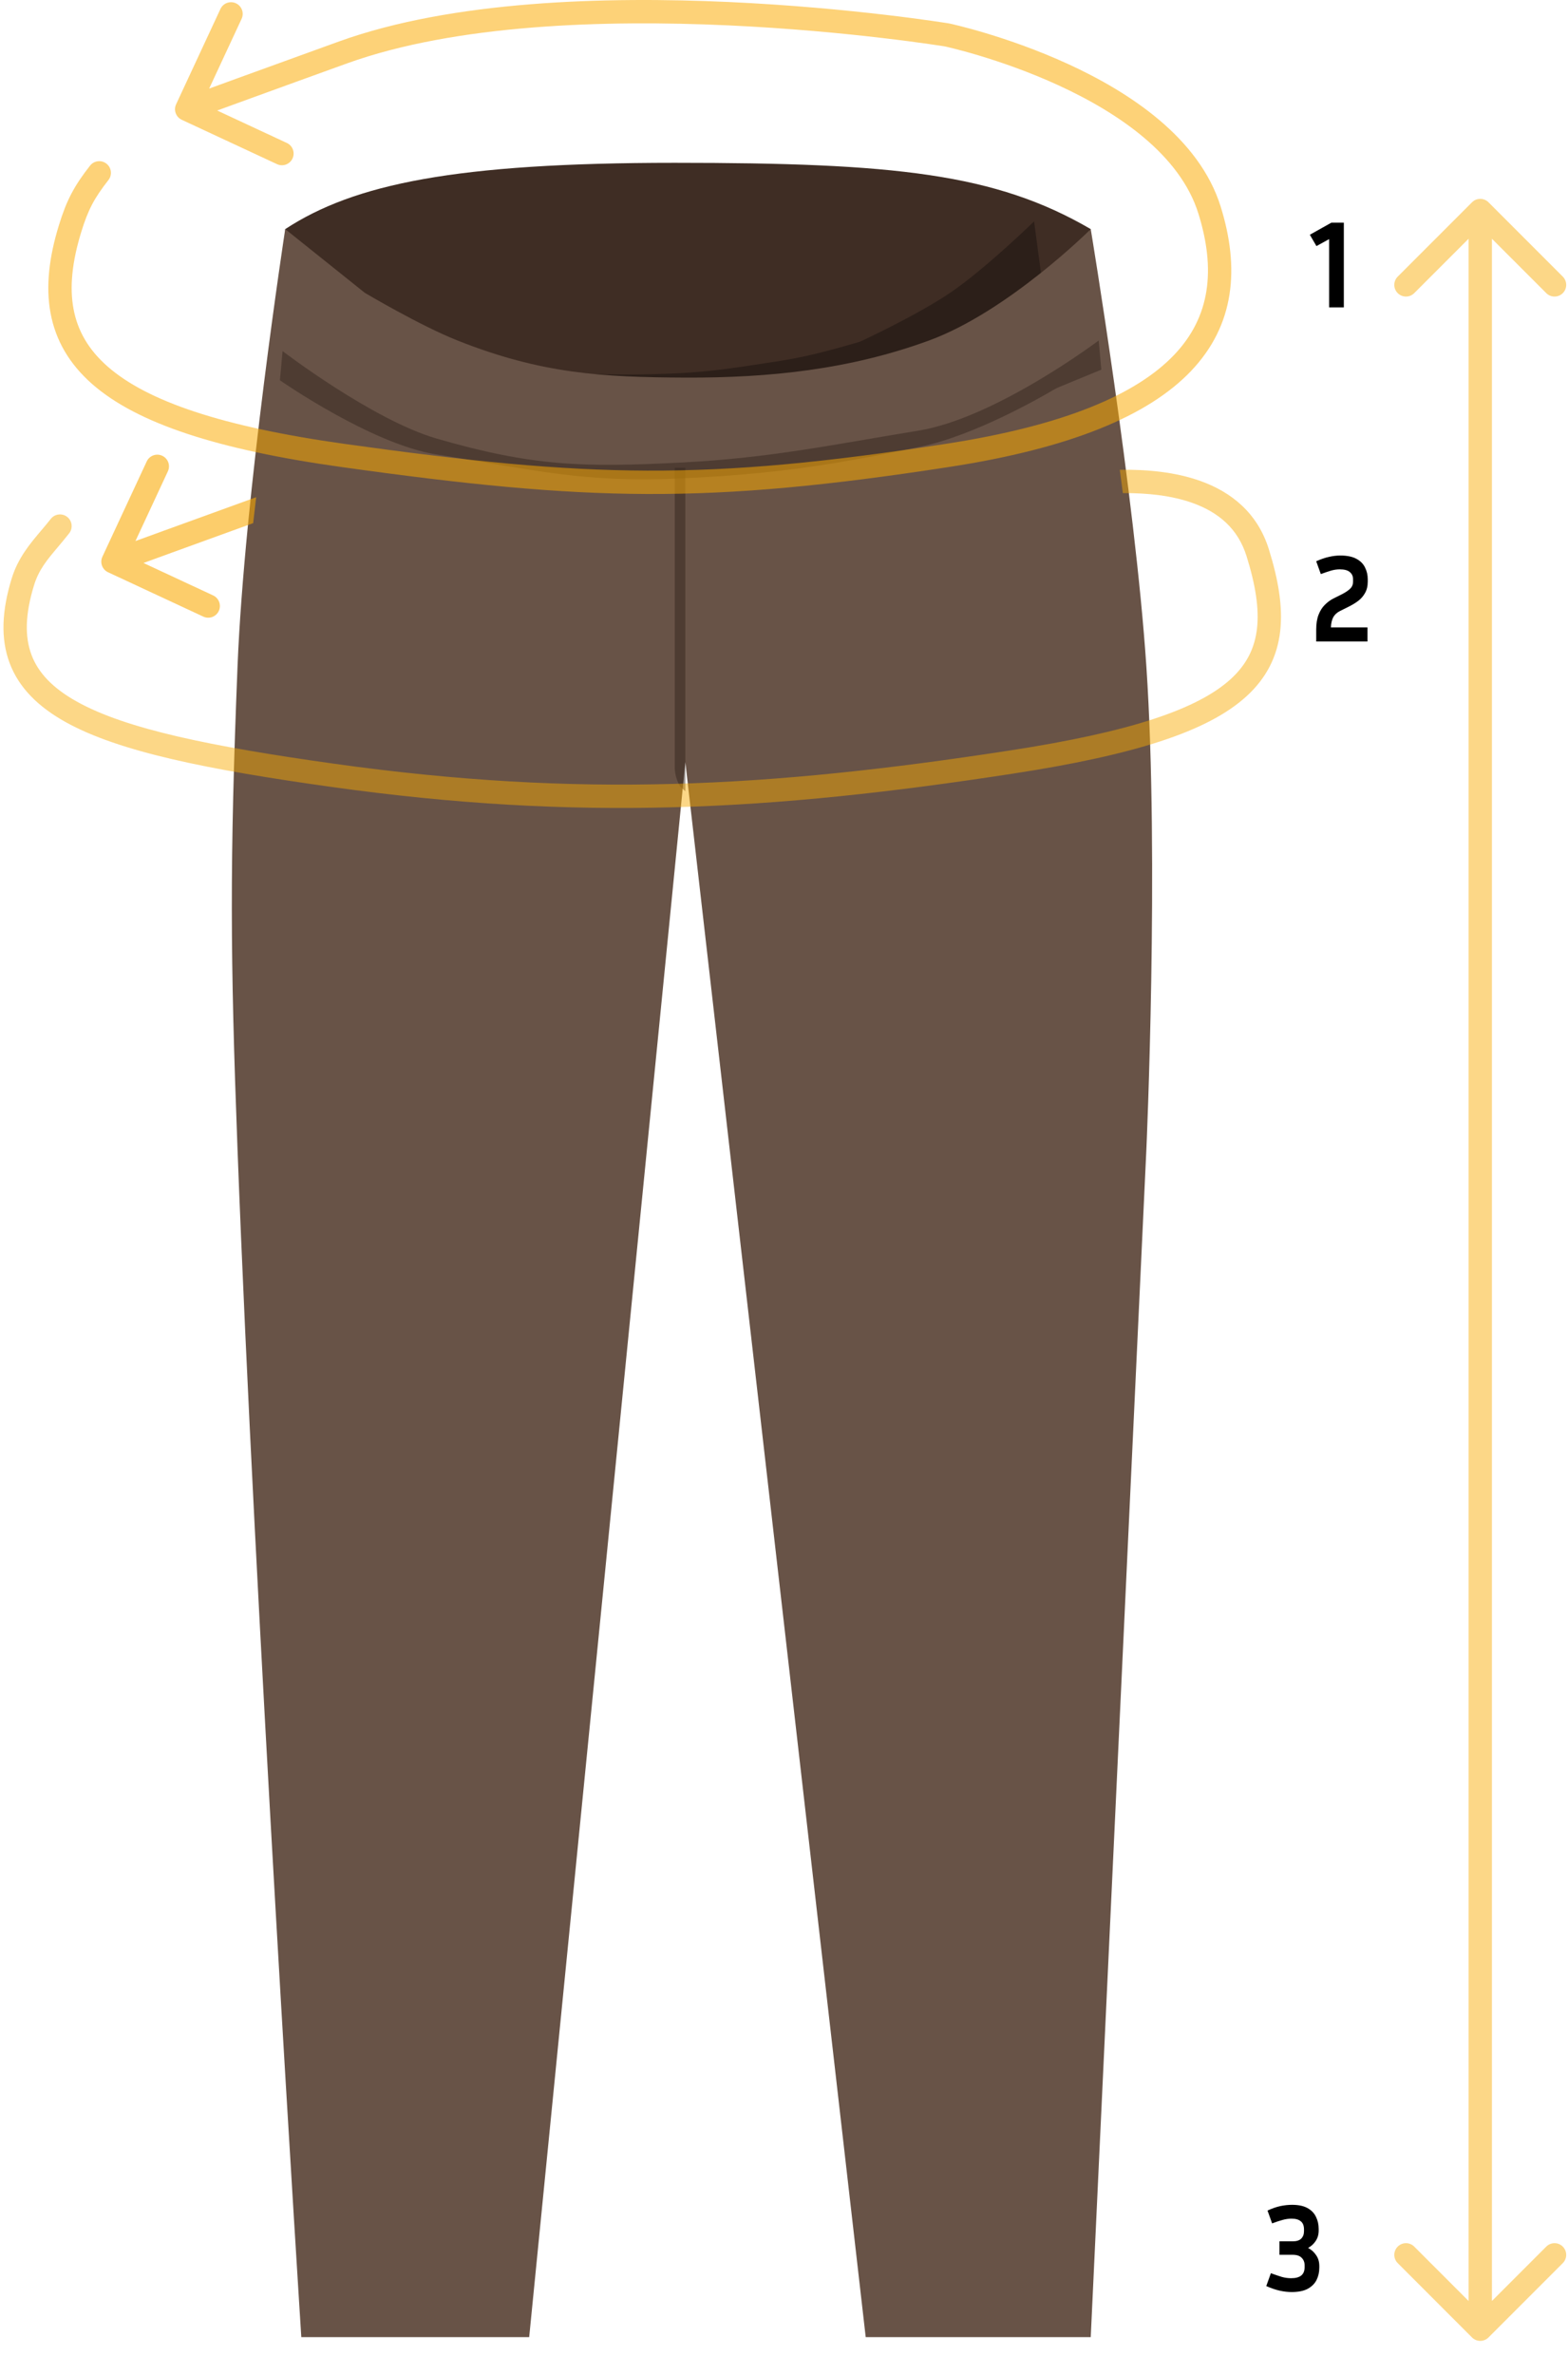
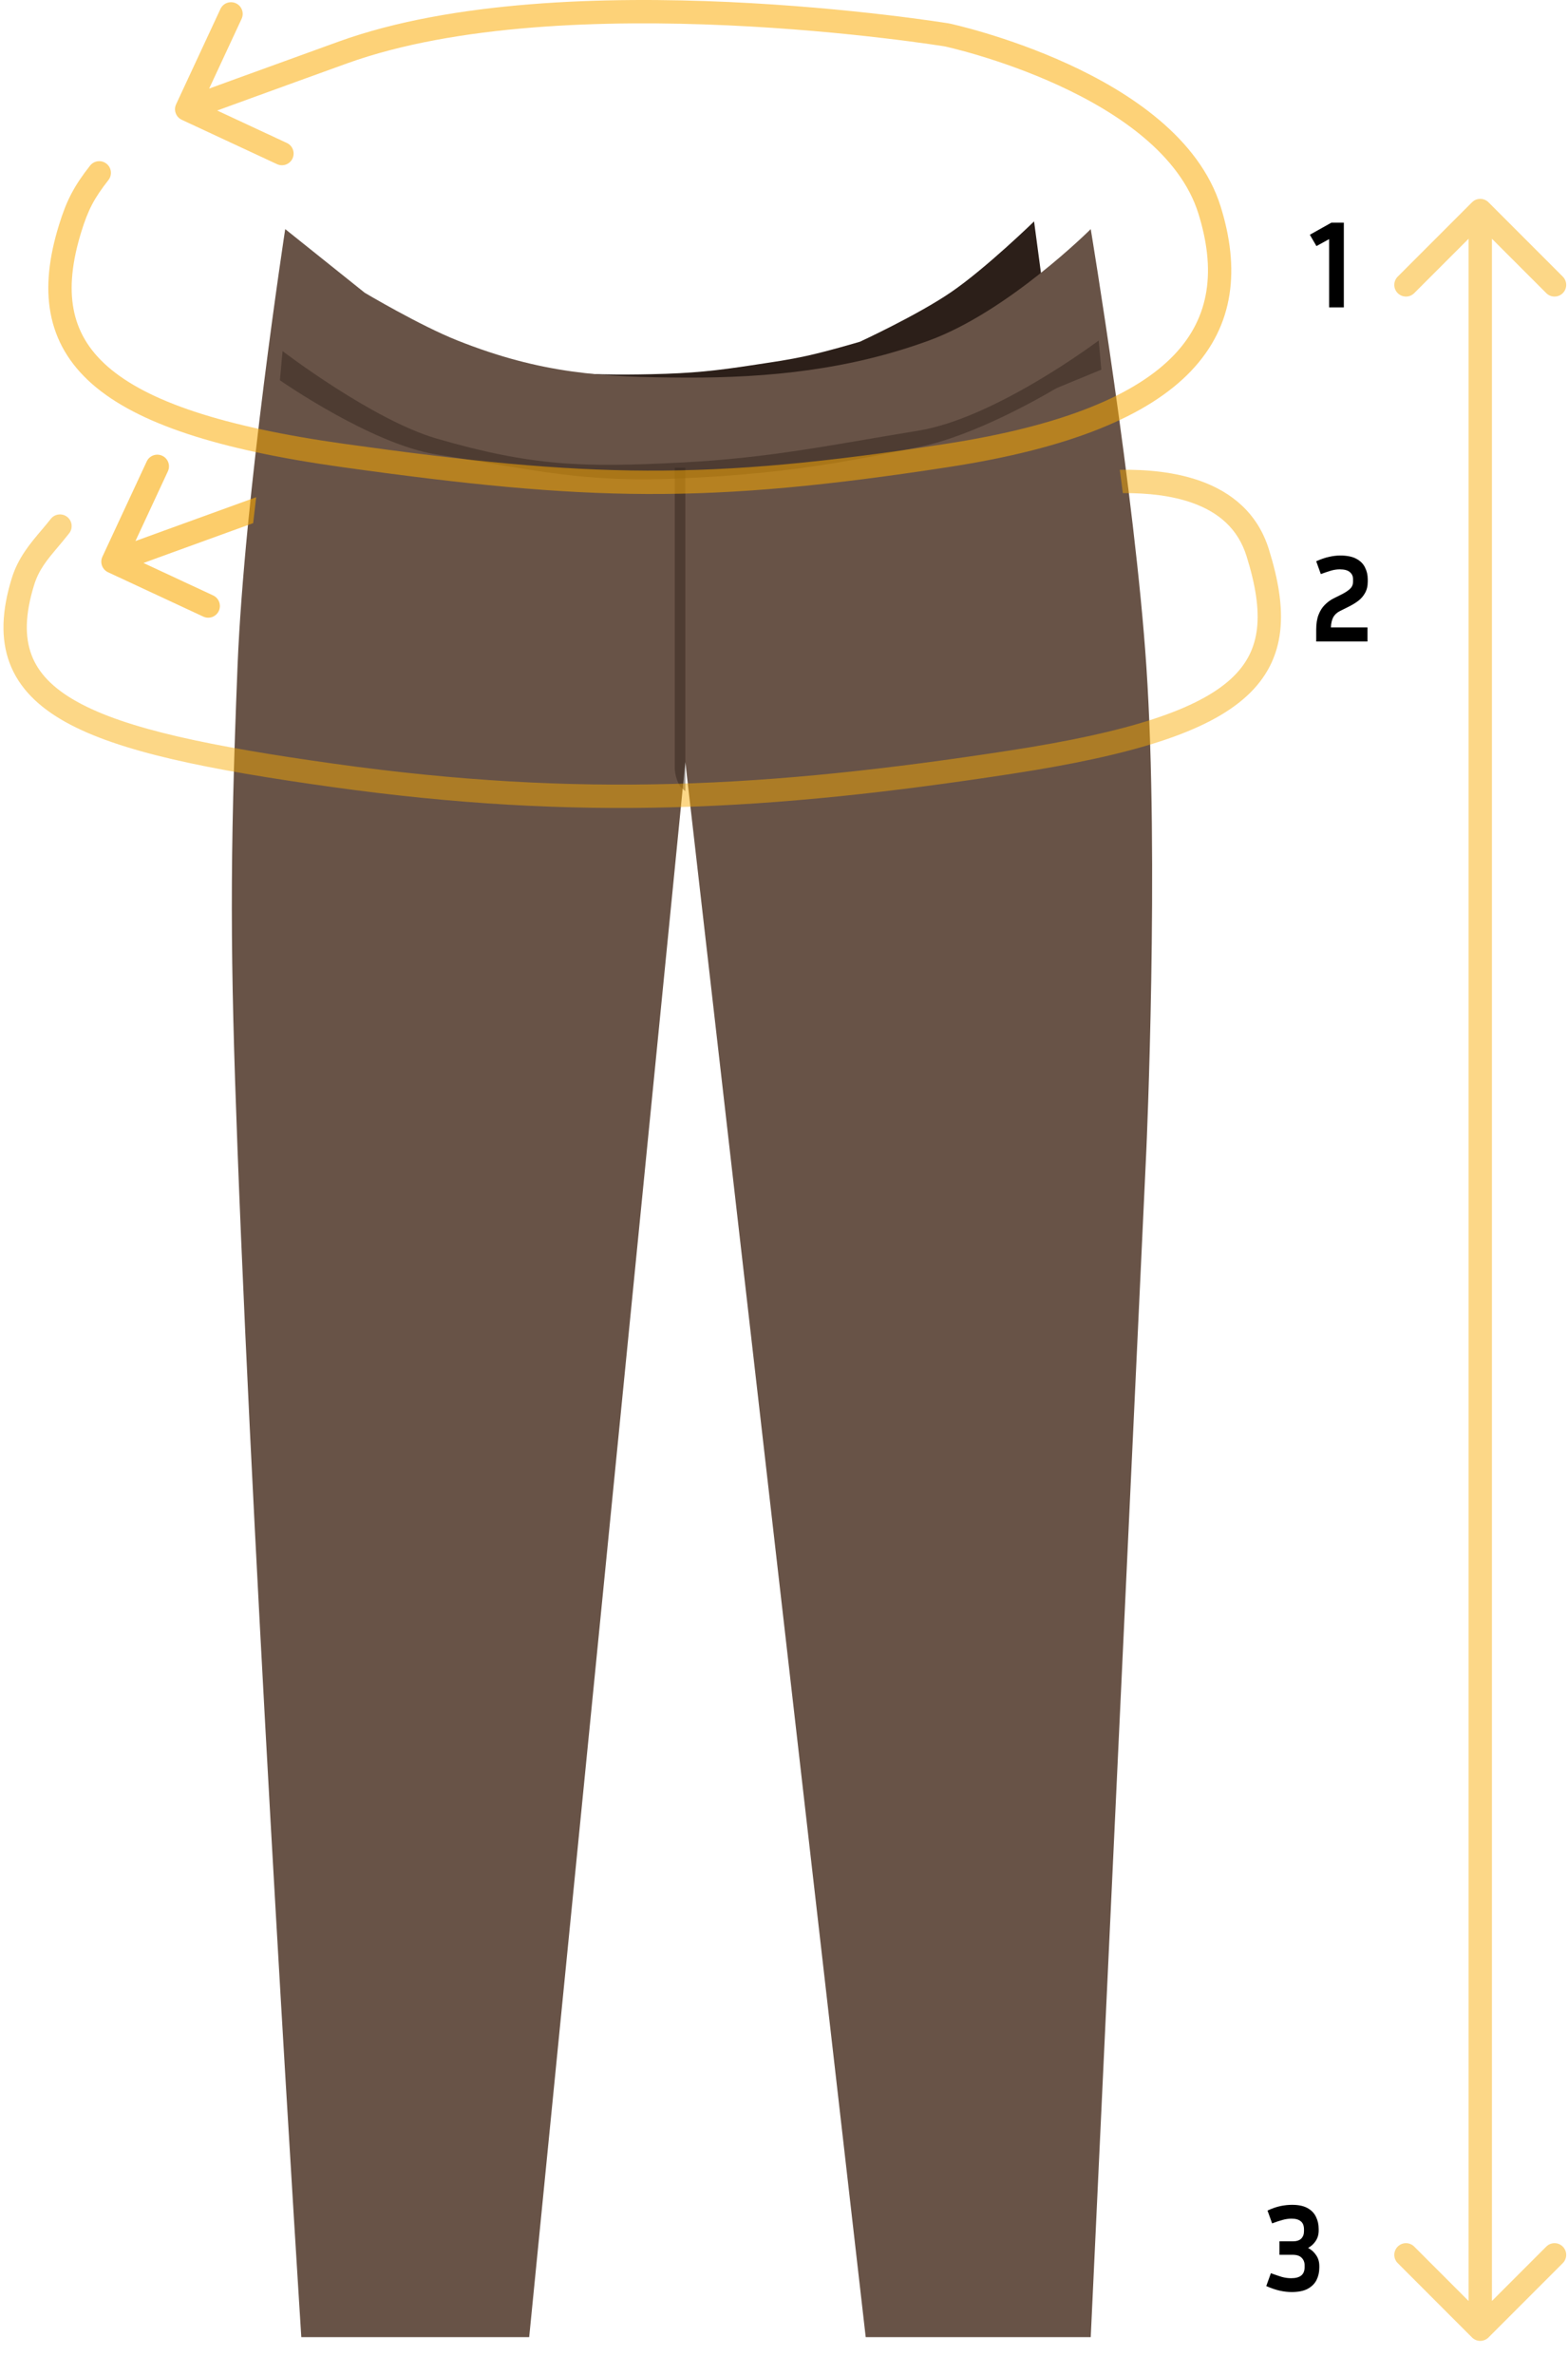
<svg xmlns="http://www.w3.org/2000/svg" width="403" height="610" viewBox="0 0 403 610" fill="none">
-   <path d="M280.336 58.844C280.336 82.539 229.833 110.602 173.415 110.602C116.997 110.602 73.305 82.539 73.305 58.844C91.011 47.266 116.997 41.818 173.415 41.818C229.833 41.818 255.819 44.542 280.336 58.844Z" fill="#3F2D24" />
  <mask id="mask0_101_46" style="mask-type:alpha" maskUnits="userSpaceOnUse" x="72" y="33" width="208" height="73">
    <path d="M76.673 35.765C76.673 35.765 98.43 54.957 125.289 65.709C141.952 72.38 160.935 72.806 176.825 72.454C187.296 72.223 193.124 71.616 203.485 70.025C208.571 69.244 211.441 68.882 216.475 67.793C221.848 66.631 230.096 64.19 230.096 64.19C230.096 64.19 244.785 57.434 253.354 51.594C262.297 45.497 274.579 33.578 274.579 33.578L279.689 71.645C279.689 71.645 218.464 104.78 176.006 105.84C134.387 106.88 72.728 78.05 72.728 78.05L76.673 35.765Z" fill="#2C1F19" />
  </mask>
  <g mask="url(#mask0_101_46)">
    <g filter="url(#filter0_f_101_46)">
      <path d="M66.621 59.068C66.621 59.068 88.516 78.443 115.545 89.298C132.313 96.032 151.416 96.463 167.405 96.109C177.942 95.875 183.807 95.263 194.233 93.657C199.351 92.869 202.239 92.504 207.304 91.405C212.712 90.233 221.011 87.769 221.011 87.769C221.011 87.769 235.792 80.95 244.414 75.054C253.414 68.901 265.772 56.869 265.772 56.869L270.916 95.296C270.916 95.296 209.308 128.742 166.583 129.81C124.702 130.858 62.654 101.752 62.654 101.752L66.621 59.068Z" fill="#2C1F19" />
    </g>
  </g>
  <path d="M73.305 58.844L93.735 75.188C93.735 75.188 107.842 83.585 117.571 87.447C139.11 95.996 154.723 96.89 176.139 96.981C197.805 97.074 218.448 94.894 238.794 87.447C259.139 80 280.336 58.844 280.336 58.844C280.336 58.844 291.676 127.075 294.638 171.213C297.968 220.835 294.638 295.16 294.638 295.16L280.336 600.259H222.5L176.139 195.73L136.009 600.259H77.441C77.441 600.259 65.495 412.982 61.046 295.16C59.168 245.426 59.029 221.609 61.046 171.213C62.812 127.105 73.305 58.844 73.305 58.844Z" fill="#685347" />
  <g filter="url(#filter1_f_101_46)">
    <path d="M173.416 120.136L176.14 120.136V203.222L174.778 201.972L174.635 201.711C173.835 200.243 173.416 198.597 173.416 196.925V120.136Z" fill="#35261F" fill-opacity="0.5" />
  </g>
  <g filter="url(#filter2_f_101_46)">
    <path d="M71.943 97.663L72.624 90.171C72.624 90.171 95.778 107.878 112.243 112.645C136.833 119.765 149.893 120.101 175.458 118.774C198.065 117.601 213.728 114.248 236.07 110.602C255.969 107.355 282.379 87.447 282.379 87.447L283.06 94.939L272.206 99.408C271.725 99.606 271.272 99.835 270.823 100.099C267.318 102.167 250.527 111.788 236.751 114.688C213.857 119.507 198.827 121.746 175.458 122.861C149.906 124.08 137.517 120.69 112.243 116.731C95.485 114.107 71.943 97.663 71.943 97.663Z" fill="#35261F" fill-opacity="0.5" />
  </g>
  <path d="M27.869 46.245C28.892 44.941 28.665 43.056 27.361 42.033C26.058 41.01 24.172 41.237 23.149 42.54L27.869 46.245ZM45.263 26.782C44.564 28.284 45.215 30.068 46.717 30.767L71.195 42.161C72.697 42.86 74.482 42.209 75.181 40.707C75.88 39.205 75.229 37.42 73.727 36.721L51.968 26.594L62.096 4.835C62.795 3.333 62.144 1.549 60.642 0.849C59.14 0.15 57.355 0.801 56.656 2.303L45.263 26.782ZM310.858 53.927L313.722 53.032L310.858 53.927ZM243.437 8.979L244.066 6.046L243.994 6.03L243.921 6.018L243.437 8.979ZM88.163 13.463L89.18 16.286L88.163 13.463ZM18.018 58.694L15.151 57.809L18.018 58.694ZM87.748 119.95C151.329 128.838 181.59 129.529 243.893 119.944L242.981 114.014C181.337 123.498 151.668 122.827 88.579 114.008L87.748 119.95ZM243.893 119.944C275.058 115.15 295.109 106.824 306.105 95.296C317.368 83.487 318.667 68.858 313.722 53.032L307.995 54.822C312.506 69.256 311.081 81.386 301.763 91.155C292.177 101.205 273.789 109.274 242.981 114.014L243.893 119.944ZM313.722 53.032C308.201 35.364 290.238 23.66 274.568 16.468C266.619 12.819 259.012 10.219 253.399 8.532C250.589 7.688 248.27 7.069 246.648 6.66C245.836 6.456 245.198 6.304 244.76 6.202C244.54 6.151 244.371 6.113 244.254 6.087C244.196 6.074 244.15 6.064 244.119 6.057C244.103 6.054 244.091 6.051 244.082 6.049C244.077 6.048 244.074 6.047 244.071 6.047C244.07 6.046 244.068 6.046 244.068 6.046C244.066 6.046 244.066 6.046 243.437 8.979C242.808 11.912 242.808 11.912 242.808 11.912C242.808 11.912 242.808 11.912 242.808 11.912C242.809 11.912 242.81 11.913 242.813 11.913C242.818 11.915 242.826 11.916 242.838 11.919C242.862 11.924 242.899 11.932 242.949 11.943C243.049 11.966 243.202 12 243.404 12.047C243.808 12.141 244.409 12.284 245.182 12.479C246.728 12.868 248.959 13.463 251.671 14.278C257.104 15.911 264.436 18.419 272.065 21.921C287.553 29.03 303.301 39.8 307.995 54.822L313.722 53.032ZM243.437 8.979C243.921 6.018 243.921 6.018 243.919 6.018C243.918 6.018 243.917 6.018 243.915 6.017C243.912 6.017 243.907 6.016 243.9 6.015C243.887 6.013 243.868 6.01 243.843 6.006C243.793 5.998 243.72 5.986 243.624 5.971C243.431 5.94 243.147 5.895 242.776 5.838C242.032 5.724 240.939 5.56 239.529 5.359C236.709 4.956 232.625 4.405 227.547 3.809C217.395 2.618 203.261 1.244 187.33 0.516C155.585 -0.935 116.26 0.15 87.146 10.641L89.18 16.286C117.114 6.221 155.426 5.064 187.056 6.51C202.812 7.23 216.8 8.589 226.848 9.769C231.871 10.358 235.906 10.902 238.681 11.299C240.068 11.496 241.141 11.658 241.864 11.769C242.226 11.824 242.5 11.867 242.683 11.896C242.774 11.911 242.843 11.922 242.888 11.929C242.911 11.933 242.927 11.935 242.938 11.937C242.943 11.938 242.947 11.939 242.95 11.939C242.951 11.939 242.952 11.94 242.952 11.94C242.953 11.94 242.952 11.94 243.437 8.979ZM87.146 10.641C78.972 13.587 68.923 17.234 60.92 20.144C56.918 21.599 53.427 22.871 50.936 23.778C49.691 24.232 48.695 24.595 48.011 24.844C47.669 24.969 47.405 25.065 47.227 25.13C47.137 25.163 47.069 25.188 47.024 25.204C47.001 25.212 46.984 25.219 46.972 25.223C46.966 25.225 46.962 25.227 46.959 25.228C46.958 25.228 46.956 25.229 46.956 25.229C46.955 25.229 46.955 25.229 46.955 25.229C46.955 25.229 46.955 25.229 47.983 28.048C49.011 30.866 49.011 30.866 49.011 30.866C49.011 30.866 49.011 30.866 49.012 30.866C49.013 30.865 49.014 30.865 49.015 30.864C49.018 30.863 49.022 30.862 49.028 30.86C49.039 30.856 49.057 30.849 49.08 30.841C49.125 30.824 49.193 30.8 49.282 30.767C49.461 30.702 49.725 30.606 50.066 30.481C50.75 30.232 51.745 29.869 52.99 29.416C55.48 28.509 58.97 27.238 62.971 25.783C70.972 22.873 81.014 19.228 89.18 16.286L87.146 10.641ZM23.149 42.54C19.029 47.788 17.12 51.434 15.151 57.809L20.884 59.579C22.636 53.905 24.202 50.915 27.869 46.245L23.149 42.54ZM15.151 57.809C12.622 65.998 11.71 73.562 13 80.458C14.303 87.425 17.811 93.477 23.697 98.639C35.26 108.781 56.039 115.518 87.748 119.95L88.579 114.008C56.951 109.587 37.773 103.005 27.653 94.129C22.698 89.782 19.935 84.9 18.898 79.355C17.847 73.739 18.527 67.213 20.884 59.579L15.151 57.809Z" fill="#FAAA00" fill-opacity="0.53" />
  <path fill-rule="evenodd" clip-rule="evenodd" d="M288.587 126.647C294.987 126.599 301.182 127.292 306.435 129.156C313.137 131.535 318.167 135.752 320.377 142.824C322.688 150.219 323.652 156.304 323.068 161.42C322.498 166.414 320.438 170.635 316.335 174.388C312.145 178.219 305.73 181.642 296.346 184.704C286.984 187.76 274.867 190.393 259.449 192.765C197.677 202.268 148.948 204.966 85.978 196.164C54.197 191.721 32.417 187.25 19.768 180.204C13.548 176.74 9.845 172.815 8.11 168.232C6.365 163.622 6.421 157.846 8.75 150.305C9.983 146.312 12.049 143.86 14.806 140.59L14.806 140.59C15.722 139.503 16.714 138.325 17.777 136.971C18.8 135.668 18.573 133.782 17.27 132.759C15.967 131.736 14.081 131.963 13.058 133.266C12.291 134.242 11.482 135.198 10.663 136.164L10.663 136.164C7.714 139.644 4.642 143.27 3.017 148.535C0.459 156.818 0.115 164.061 2.498 170.356C4.891 176.678 9.843 181.544 16.848 185.446C30.648 193.133 53.594 197.695 85.148 202.106C148.849 211.011 198.187 208.26 260.362 198.695C275.931 196.3 288.406 193.607 298.207 190.408C307.986 187.217 315.305 183.46 320.384 178.816C325.549 174.092 328.294 168.542 329.03 162.101C329.751 155.782 328.521 148.769 326.104 141.034C323.206 131.761 316.489 126.358 308.442 123.502C302.118 121.257 294.896 120.544 287.802 120.655L288.587 126.647Z" fill="#FAAA00" fill-opacity="0.47" />
  <path fill-rule="evenodd" clip-rule="evenodd" d="M65.835 127.702C58.145 130.477 49.222 133.716 41.975 136.351C39.314 137.319 36.878 138.206 34.812 138.958L43.151 121.042C43.85 119.54 43.199 117.756 41.697 117.057C40.195 116.357 38.411 117.008 37.711 118.51L26.318 142.989C25.619 144.491 26.27 146.275 27.772 146.975L52.25 158.368C53.753 159.067 55.537 158.416 56.236 156.914C56.935 155.412 56.284 153.627 54.782 152.928L36.873 144.593C38.937 143.841 41.369 142.956 44.026 141.99C50.405 139.67 58.081 136.883 65.069 134.358L65.835 127.702Z" fill="#FAAA00" fill-opacity="0.58" />
  <path d="M336.649 60.292L342.185 57.188H345.385V78.948H341.609V61.412L338.345 63.204L336.649 60.292Z" fill="black" />
  <path d="M351.47 164.757H338.286V161.717C338.286 160.181 338.489 158.901 338.894 157.877C339.3 156.832 339.844 155.978 340.526 155.317C341.209 154.634 341.956 154.09 342.766 153.685L344.942 152.597C345.774 152.17 346.446 151.722 346.958 151.253C347.492 150.762 347.758 150.133 347.758 149.365V148.789C347.758 148 347.481 147.381 346.926 146.933C346.393 146.464 345.529 146.229 344.334 146.229C343.609 146.229 342.873 146.336 342.126 146.549C341.401 146.762 340.516 147.061 339.47 147.445L338.286 144.149C339.481 143.616 340.569 143.242 341.55 143.029C342.553 142.794 343.524 142.677 344.462 142.677C346.19 142.677 347.566 142.954 348.59 143.509C349.636 144.064 350.382 144.81 350.83 145.749C351.3 146.666 351.534 147.68 351.534 148.789V149.365C351.534 150.517 351.3 151.498 350.83 152.309C350.382 153.12 349.785 153.802 349.038 154.357C348.292 154.912 347.481 155.402 346.606 155.829L344.43 156.917C343.641 157.301 343.054 157.834 342.67 158.517C342.308 159.2 342.105 160.074 342.062 161.141H351.47V164.757Z" fill="black" />
  <path d="M339.082 582.434C339.082 583.565 338.848 584.61 338.378 585.57C337.909 586.509 337.152 587.266 336.106 587.842C335.082 588.397 333.706 588.674 331.978 588.674C330.997 588.674 329.973 588.557 328.906 588.322C327.861 588.088 326.709 587.693 325.45 587.138L326.634 583.842C327.765 584.248 328.714 584.568 329.482 584.802C330.272 585.016 331.061 585.122 331.85 585.122C332.981 585.122 333.834 584.898 334.41 584.45C335.008 583.981 335.306 583.256 335.306 582.274V581.826C335.306 581.016 335.05 580.365 334.538 579.874C334.048 579.362 333.28 579.106 332.234 579.106H328.842V575.65H332.234C333.237 575.65 333.973 575.416 334.442 574.946C334.912 574.456 335.146 573.826 335.146 573.058V572.61C335.146 571.629 334.869 570.925 334.314 570.498C333.781 570.05 332.992 569.826 331.946 569.826C331.2 569.826 330.442 569.933 329.674 570.146C328.928 570.338 328.021 570.637 326.954 571.042L325.77 567.746C326.965 567.192 328.074 566.808 329.098 566.594C330.122 566.381 331.114 566.274 332.074 566.274C333.717 566.274 335.04 566.552 336.042 567.106C337.045 567.661 337.77 568.408 338.218 569.346C338.688 570.285 338.922 571.32 338.922 572.45V572.898C338.922 573.901 338.666 574.786 338.154 575.554C337.664 576.301 337.013 576.898 336.202 577.346C337.077 577.816 337.77 578.445 338.282 579.234C338.816 580.002 339.082 580.92 339.082 581.986V582.434Z" fill="black" />
  <path d="M382.569 51.956C381.397 50.784 379.498 50.784 378.326 51.956L359.234 71.047C358.062 72.219 358.062 74.119 359.234 75.29C360.406 76.462 362.305 76.462 363.477 75.29L380.447 58.32L397.418 75.29C398.589 76.462 400.489 76.462 401.66 75.29C402.832 74.119 402.832 72.219 401.66 71.047L382.569 51.956ZM378.326 600.337C379.498 601.509 381.397 601.509 382.569 600.337L401.66 581.245C402.832 580.074 402.832 578.174 401.66 577.003C400.489 575.831 398.589 575.831 397.418 577.003L380.447 593.973L363.477 577.003C362.305 575.831 360.406 575.831 359.234 577.003C358.062 578.174 358.062 580.074 359.234 581.245L378.326 600.337ZM377.447 54.077L377.447 598.216H383.447L383.447 54.077H377.447Z" fill="#FAAA00" fill-opacity="0.47" />
  <defs>
    <filter id="filter0_f_101_46" x="52.654" y="46.869" width="228.262" height="92.969" filterUnits="userSpaceOnUse" color-interpolation-filters="sRGB">
      <feFlood flood-opacity="0" result="BackgroundImageFix" />
      <feBlend mode="normal" in="SourceGraphic" in2="BackgroundImageFix" result="shape" />
      <feGaussianBlur stdDeviation="5" result="effect1_foregroundBlur_101_46" />
    </filter>
    <filter id="filter1_f_101_46" x="169.416" y="116.136" width="10.724" height="91.085" filterUnits="userSpaceOnUse" color-interpolation-filters="sRGB">
      <feFlood flood-opacity="0" result="BackgroundImageFix" />
      <feBlend mode="normal" in="SourceGraphic" in2="BackgroundImageFix" result="shape" />
      <feGaussianBlur stdDeviation="2" result="effect1_foregroundBlur_101_46" />
    </filter>
    <filter id="filter2_f_101_46" x="67.943" y="83.447" width="219.118" height="43.666" filterUnits="userSpaceOnUse" color-interpolation-filters="sRGB">
      <feFlood flood-opacity="0" result="BackgroundImageFix" />
      <feBlend mode="normal" in="SourceGraphic" in2="BackgroundImageFix" result="shape" />
      <feGaussianBlur stdDeviation="2" result="effect1_foregroundBlur_101_46" />
    </filter>
  </defs>
</svg>